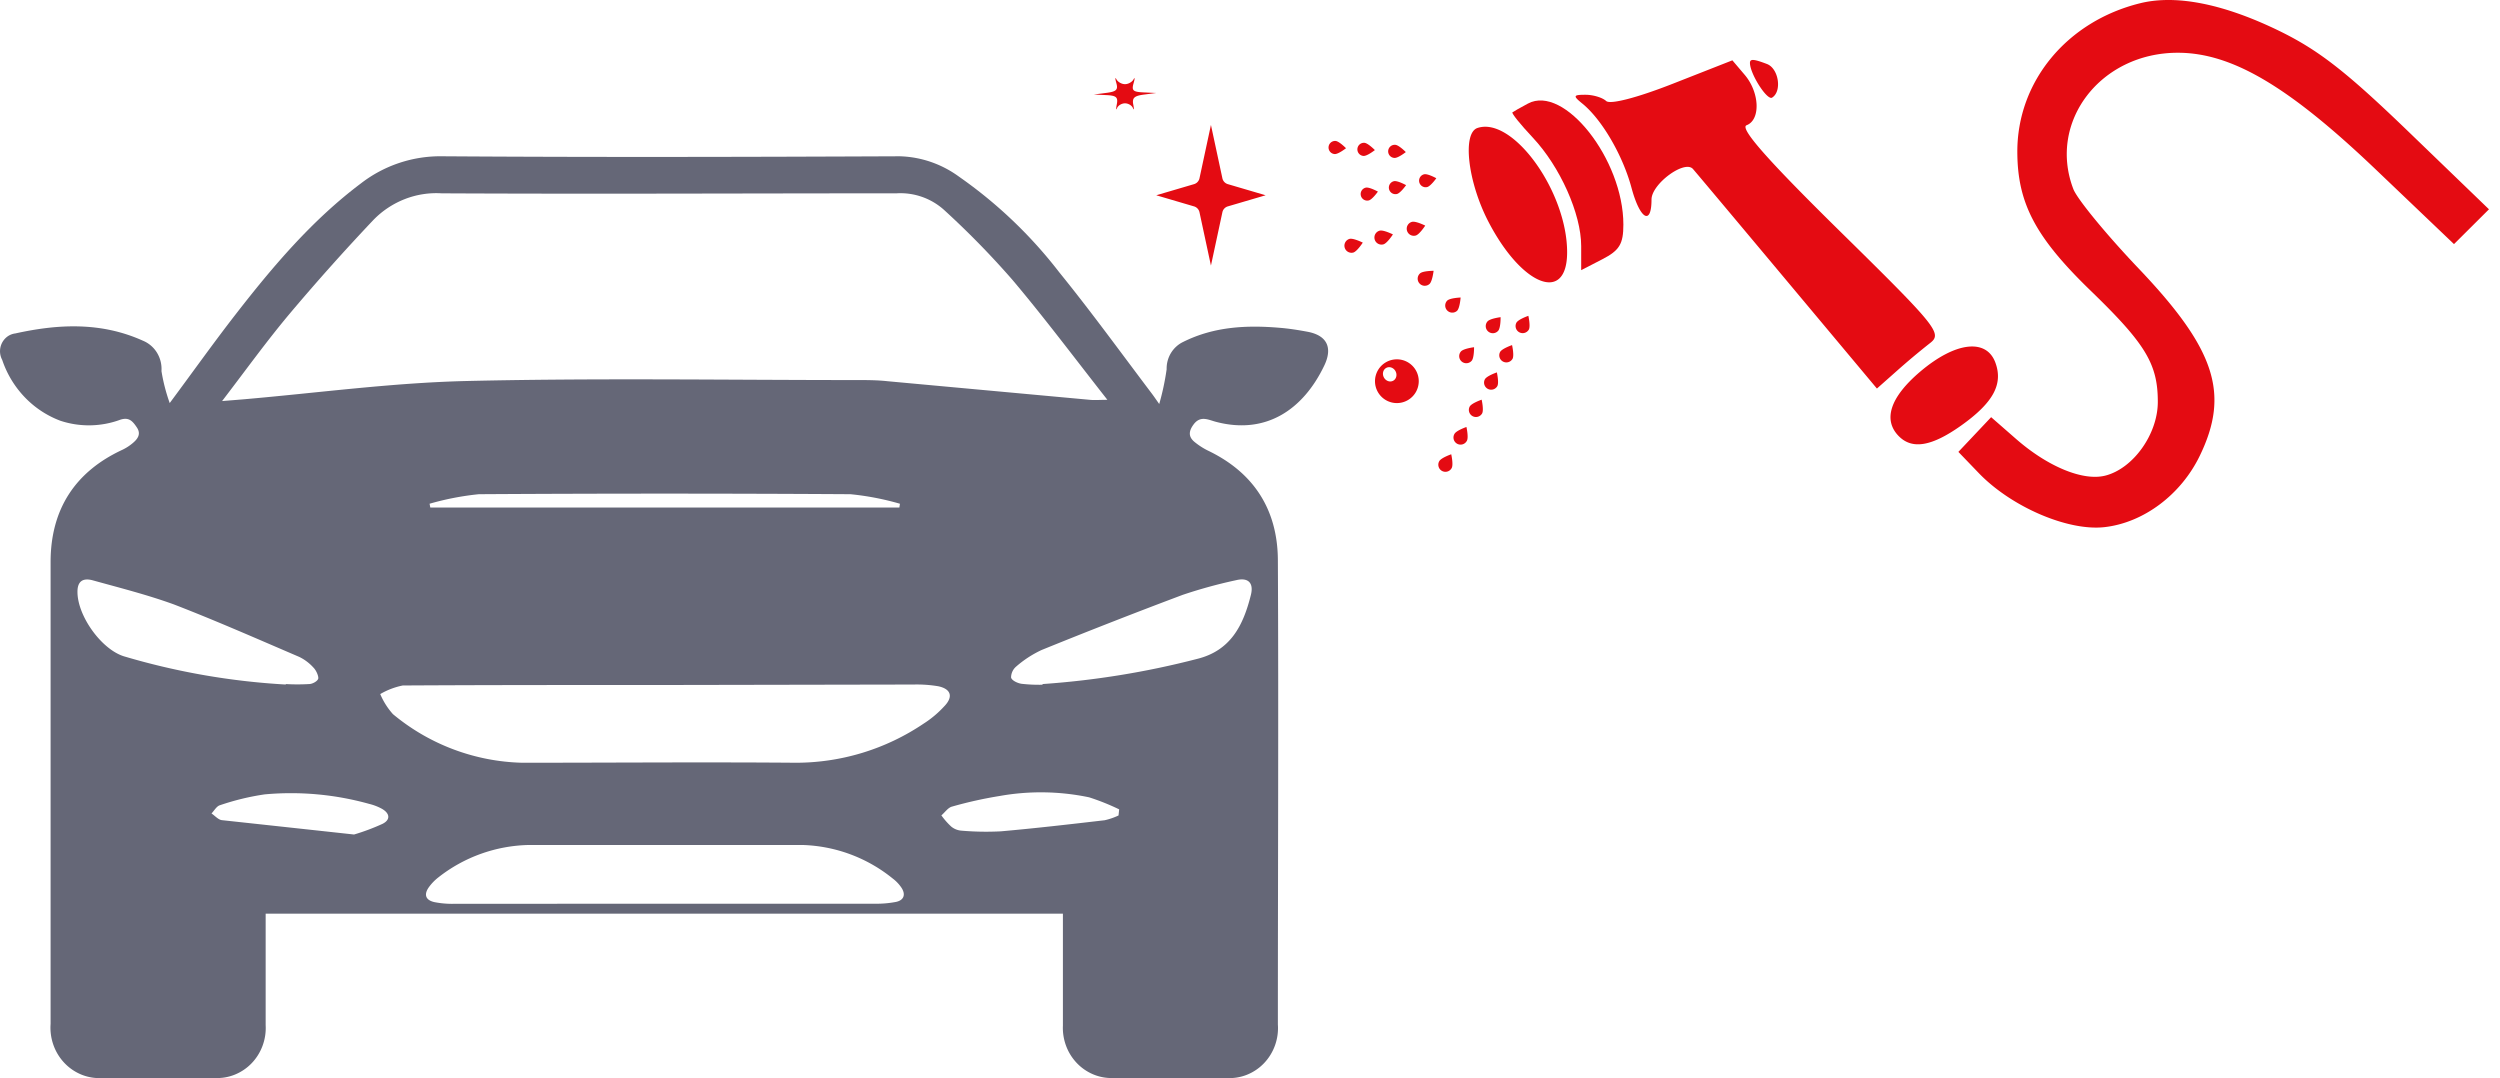
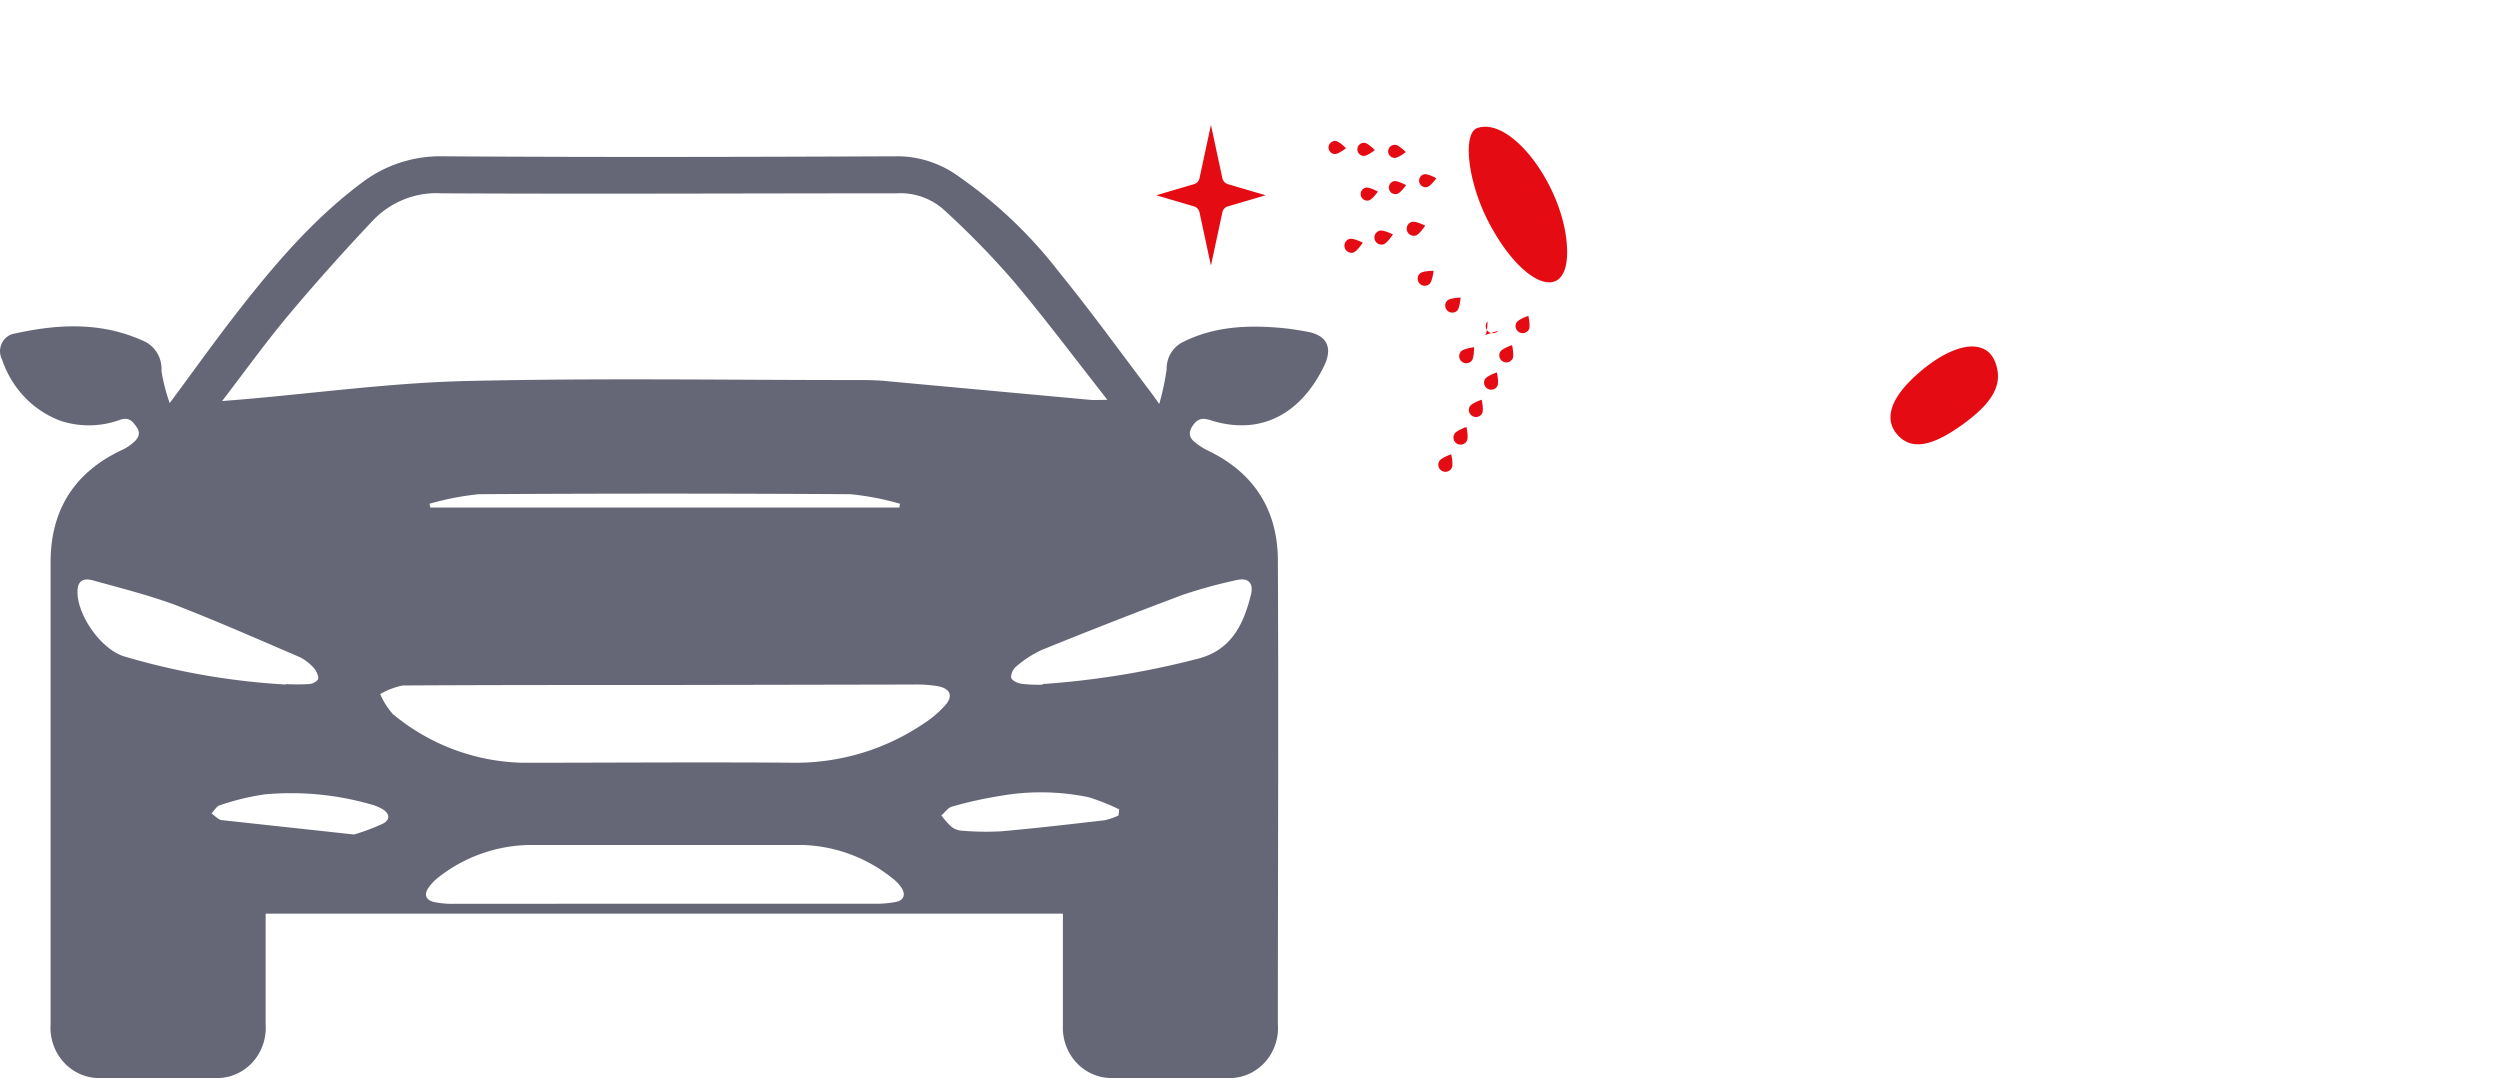
<svg xmlns="http://www.w3.org/2000/svg" width="160" height="69" viewBox="0 0 160 69" fill="none">
  <path d="M10.862 25.796c1.489-2.005 2.818-3.875 4.224-5.684 2.373-3.057 4.9-6.04 8.021-8.38a8.306 8.306 0 015.227-1.73c9.754.067 19.508.042 29.262 0 1.36.04 2.677.496 3.785 1.308a29.135 29.135 0 016.407 6.112c2.053 2.53 3.97 5.177 5.934 7.775.112.147.219.306.468.66.21-.729.368-1.472.475-2.224a1.92 1.92 0 01.274-1.037c.188-.31.46-.558.782-.712 1.993-.996 4.105-1.088 6.26-.898.563.049 1.132.14 1.69.244 1.234.226 1.65.997 1.074 2.183-1.34 2.793-3.714 4.425-6.912 3.587-.48-.122-.99-.427-1.43.147-.32.422-.374.795.054 1.143.257.21.536.39.83.538 2.913 1.388 4.485 3.747 4.497 7.036.048 9.902 0 19.804 0 29.706.032.455-.032.911-.186 1.339a3.215 3.215 0 01-.705 1.14 3.101 3.101 0 01-1.099.739 3.027 3.027 0 01-1.296.206h-7.262a3.034 3.034 0 01-1.254-.228 3.107 3.107 0 01-1.061-.726 3.219 3.219 0 01-.69-1.102 3.296 3.296 0 01-.205-1.294v-7.17H17.002v7.133c.025.449-.042.898-.197 1.318-.154.42-.393.803-.7 1.122a3.11 3.11 0 01-1.082.731 3.032 3.032 0 01-1.278.215H6.56a3.05 3.05 0 01-1.314-.204 3.126 3.126 0 01-1.113-.749 3.241 3.241 0 01-.712-1.156 3.318 3.318 0 01-.183-1.356V35.974c0-3.399 1.59-5.795 4.598-7.189.234-.112.453-.253.653-.421.314-.263.557-.575.273-1.003-.285-.428-.517-.672-1.057-.501a5.803 5.803 0 01-3.844.067 6.16 6.16 0 01-2.286-1.514 6.396 6.396 0 01-1.434-2.38 1.17 1.17 0 01.337-1.497 1.09 1.09 0 01.505-.196c2.753-.61 5.494-.74 8.164.465a1.9 1.9 0 01.902.772c.213.35.313.76.285 1.172.113.698.29 1.383.528 2.047zm3.352-.128l1.353-.11c4.746-.41 9.54-1.064 14.316-1.174 8.306-.195 16.612-.06 24.918-.06.665 0 1.33 0 1.994.073l12.963 1.192c.309.03.594 0 1.116 0-2.1-2.672-4.023-5.245-6.088-7.69a54.981 54.981 0 00-4.384-4.48 4.174 4.174 0 00-3.026-1.046c-9.7 0-19.4.05-29.107 0a5.548 5.548 0 00-2.364.37 5.685 5.685 0 00-2.009 1.336 140.007 140.007 0 00-5.34 5.978c-1.47 1.748-2.811 3.612-4.342 5.611zM42.627 43.84h-.997c-5.286 0-10.567 0-15.853.031a4.658 4.658 0 00-1.442.55c.2.472.474.906.813 1.284a13.446 13.446 0 008.265 3.111c5.838 0 11.676-.049 17.508 0a14.63 14.63 0 008.194-2.506c.483-.308.926-.68 1.317-1.106.593-.612.433-1.113-.386-1.284a8.306 8.306 0 00-1.56-.11l-15.86.03zm-.071 13.998h13.45c.45.007.898-.032 1.34-.116.517-.11.635-.489.333-.93a2.451 2.451 0 00-.546-.568 9.608 9.608 0 00-5.785-2.145H33.852a9.677 9.677 0 00-5.802 2.078c-.225.175-.424.38-.594.612-.344.476-.225.837.338.965.419.083.844.12 1.27.11l13.492-.006zM18.29 43.78c.496.028.993.028 1.489 0 .231 0 .593-.208.593-.385 0-.177-.142-.501-.314-.672a2.973 2.973 0 00-.914-.685c-2.664-1.143-5.34-2.322-8.015-3.355-1.685-.612-3.447-1.058-5.186-1.54-.67-.184-.99.09-.985.739 0 1.534 1.525 3.667 2.967 4.12A45.226 45.226 0 0018.29 43.81v-.03zm48.43 0a54.321 54.321 0 009.885-1.607c2.165-.532 2.966-2.152 3.453-4.102.19-.77-.178-1.124-.938-.941a31.454 31.454 0 00-3.429.941 368.76 368.76 0 00-9.024 3.527 6.924 6.924 0 00-1.62 1.051.928.928 0 00-.338.715c.048.19.416.361.665.398.447.051.897.071 1.347.061v-.043zM27.493 32.24l.047.244h30.02l.036-.244a17.462 17.462 0 00-3.174-.611 1926.31 1926.31 0 00-23.774 0 17.913 17.913 0 00-3.156.61zm44.093 19.95l.041-.391a14.7 14.7 0 00-1.922-.77 15.034 15.034 0 00-5.725-.086 26.444 26.444 0 00-3.05.679c-.261.067-.457.373-.682.562.186.26.396.5.629.715.186.154.414.245.652.263.84.072 1.685.087 2.528.043 2.219-.196 4.432-.453 6.645-.71.304-.069.6-.171.884-.305zm-48.941 1.223a13.904 13.904 0 001.833-.685c.528-.263.48-.678-.048-.972a3.306 3.306 0 00-.795-.305 18.593 18.593 0 00-6.686-.612c-.978.142-1.94.376-2.878.697-.207.061-.361.342-.534.526.22.147.434.403.665.428 2.705.293 5.417.587 8.443.917v.006z" fill="#656777" />
-   <path d="M70.799 5.946c.655-.085.77-.2.645-.637-.084-.294-.08-.396.011-.228.09.169.336.306.545.306.21 0 .455-.137.545-.306.09-.168.092-.058.004.245-.135.469-.038.557.646.588l.805.037-.786.102c-.623.081-.766.213-.685.637.056.294.047.398-.02.229-.067-.168-.296-.306-.509-.306-.213 0-.442.138-.509.306-.067.169-.074.058-.015-.245.088-.455-.032-.558-.685-.588L70 6.049l.799-.103zm58.31 3.793c-.019-4.514 3.169-8.377 7.866-9.533 2.263-.557 5.235.018 8.721 1.687 2.627 1.258 4.392 2.622 8.459 6.545l5.139 4.957-2.238 2.228-4.994-4.764c-5.597-5.34-9.23-7.483-12.684-7.483-4.944 0-8.329 4.416-6.685 8.722.244.64 2.123 2.925 4.174 5.08 4.926 5.175 5.852 8.016 3.911 12.008-1.21 2.487-3.599 4.271-6.094 4.551-2.339.263-5.96-1.295-8.043-3.46l-1.305-1.356 2.097-2.222 1.588 1.388c2.04 1.783 4.287 2.71 5.708 2.355 1.793-.448 3.371-2.658 3.371-4.72 0-2.425-.774-3.707-4.292-7.112-3.536-3.422-4.686-5.592-4.699-8.871zm-26.315-3.275c.255.239 1.972-.206 4.253-1.1l3.825-1.503.788.928c.961 1.131 1.027 2.88.122 3.226-.465.178 1.325 2.211 5.963 6.774 6.258 6.154 6.58 6.555 5.769 7.176a47.644 47.644 0 00-2.125 1.78l-1.266 1.122-5.71-6.825c-3.14-3.753-5.869-7.006-6.065-7.228-.533-.603-2.651.959-2.651 1.955 0 1.698-.739 1.267-1.28-.747-.561-2.09-1.902-4.385-3.152-5.397-.606-.491-.581-.56.205-.56.493 0 1.089.18 1.324.4zm10.619-.216c-.318.196-1.416-1.526-1.416-2.22 0-.272.238-.256 1.088.068.754.288.977 1.753.328 2.152z" fill="#E40B12" />
-   <path d="M96.795 7.19c.069-.054.518-.307.997-.563 2.309-1.237 6.104 3.578 6.104 7.744 0 1.244-.25 1.657-1.35 2.223l-1.35.695v-1.542c0-2.06-1.349-5.079-3.1-6.943-.785-.835-1.37-1.561-1.3-1.615z" fill="#E40B12" />
  <path d="M95.233 14.139c-1.299-2.53-1.65-5.621-.675-5.948 2.26-.757 5.738 4.064 5.738 7.954 0 3.315-2.925 2.155-5.063-2.006zm26.305 13.791c-1.049-1.045-.578-2.498 1.341-4.133 2.248-1.915 4.241-2.16 4.823-.595.513 1.382-.132 2.571-2.189 4.033-1.869 1.328-3.119 1.547-3.975.694zM77.5 7.997l.733 3.414a.5.5 0 00.348.374l2.419.712-2.42.712a.5.5 0 00-.347.374l-.733 3.414-.733-3.414a.5.5 0 00-.348-.374L74 12.497l2.42-.712a.5.5 0 00.347-.374l.733-3.414z" fill="#E40B12" />
-   <path fill-rule="evenodd" clip-rule="evenodd" d="M89.4 25.797a1.4 1.4 0 100-2.8 1.4 1.4 0 000 2.8zm-.24-1.428c.205-.109.275-.382.154-.61-.12-.228-.385-.324-.59-.215-.207.108-.276.381-.156.61.12.227.385.324.591.215z" fill="#E40B12" />
-   <path d="M97.844 21.095a.454.454 0 01-.793-.442c.122-.22.764-.44.764-.44s.15.663.029.882zm-4.937 8.861a.454.454 0 11-.793-.442c.122-.219.765-.44.765-.44s.15.663.028.882zm.973-1.746a.454.454 0 11-.792-.443c.122-.219.764-.44.764-.44s.15.663.029.882zm.974-1.748a.454.454 0 01-.793-.442c.122-.22.765-.44.765-.44s.15.663.028.882zm.973-1.747a.454.454 0 01-.793-.442c.122-.22.765-.44.765-.44s.15.663.028.882zm.973-1.747a.454.454 0 01-.793-.442c.122-.22.765-.44.765-.44s.15.662.029.882zm-5.313-4.793a.454.454 0 11-.604-.678c.187-.167.867-.165.867-.165s-.076.676-.263.843zm1.764 1.718a.454.454 0 01-.631-.652c.18-.175.86-.2.86-.2s-.049.678-.229.852zm2.634 1.275a.454.454 0 11-.685-.596c.164-.19.839-.273.839-.273s.01.68-.154.869zm-1.699 1.922a.454.454 0 11-.686-.595c.165-.19.84-.273.84-.273s.01.68-.154.869zm-3.582-8.015a.454.454 0 11-.239-.876c.242-.066.85.24.85.24s-.369.57-.61.636zm-3.998 1.09a.454.454 0 01-.238-.876c.242-.066.85.239.85.239s-.37.571-.612.637zm1.93-.526a.454.454 0 01-.239-.876c.242-.066.85.239.85.239s-.369.571-.61.637zm2.799-3.666a.42.42 0 01-.187-.819c.226-.052.776.253.776.253s-.363.514-.589.566zm-3.738.856a.42.42 0 11-.187-.82c.226-.051.776.254.776.254s-.363.514-.589.566zm1.804-.413a.42.42 0 11-.187-.82c.226-.051.776.254.776.254s-.362.514-.588.566zm-.155-2.309a.42.42 0 11.054-.838c.232.015.672.464.672.464s-.494.39-.726.374zM85.42 9.86a.42.42 0 01.054-.839c.231.015.671.465.671.465s-.494.389-.726.374zm1.846.12a.42.42 0 01.055-.84c.231.016.671.465.671.465s-.494.39-.726.374z" fill="#E40B12" />
+   <path d="M97.844 21.095a.454.454 0 01-.793-.442c.122-.22.764-.44.764-.44s.15.663.029.882zm-4.937 8.861a.454.454 0 11-.793-.442c.122-.219.765-.44.765-.44s.15.663.028.882zm.973-1.746a.454.454 0 11-.792-.443c.122-.219.764-.44.764-.44s.15.663.029.882zm.974-1.748a.454.454 0 01-.793-.442c.122-.22.765-.44.765-.44s.15.663.028.882zm.973-1.747a.454.454 0 01-.793-.442c.122-.22.765-.44.765-.44s.15.663.028.882zm.973-1.747a.454.454 0 01-.793-.442c.122-.22.765-.44.765-.44s.15.662.029.882zm-5.313-4.793a.454.454 0 11-.604-.678c.187-.167.867-.165.867-.165s-.076.676-.263.843zm1.764 1.718a.454.454 0 01-.631-.652c.18-.175.86-.2.86-.2s-.049.678-.229.852zm2.634 1.275a.454.454 0 11-.685-.596s.01.68-.154.869zm-1.699 1.922a.454.454 0 11-.686-.595c.165-.19.84-.273.84-.273s.01.68-.154.869zm-3.582-8.015a.454.454 0 11-.239-.876c.242-.066.85.24.85.24s-.369.57-.61.636zm-3.998 1.09a.454.454 0 01-.238-.876c.242-.066.85.239.85.239s-.37.571-.612.637zm1.93-.526a.454.454 0 01-.239-.876c.242-.066.85.239.85.239s-.369.571-.61.637zm2.799-3.666a.42.42 0 01-.187-.819c.226-.052.776.253.776.253s-.363.514-.589.566zm-3.738.856a.42.42 0 11-.187-.82c.226-.051.776.254.776.254s-.363.514-.589.566zm1.804-.413a.42.42 0 11-.187-.82c.226-.051.776.254.776.254s-.362.514-.588.566zm-.155-2.309a.42.42 0 11.054-.838c.232.015.672.464.672.464s-.494.39-.726.374zM85.42 9.86a.42.42 0 01.054-.839c.231.015.671.465.671.465s-.494.389-.726.374zm1.846.12a.42.42 0 01.055-.84c.231.016.671.465.671.465s-.494.39-.726.374z" fill="#E40B12" />
</svg>